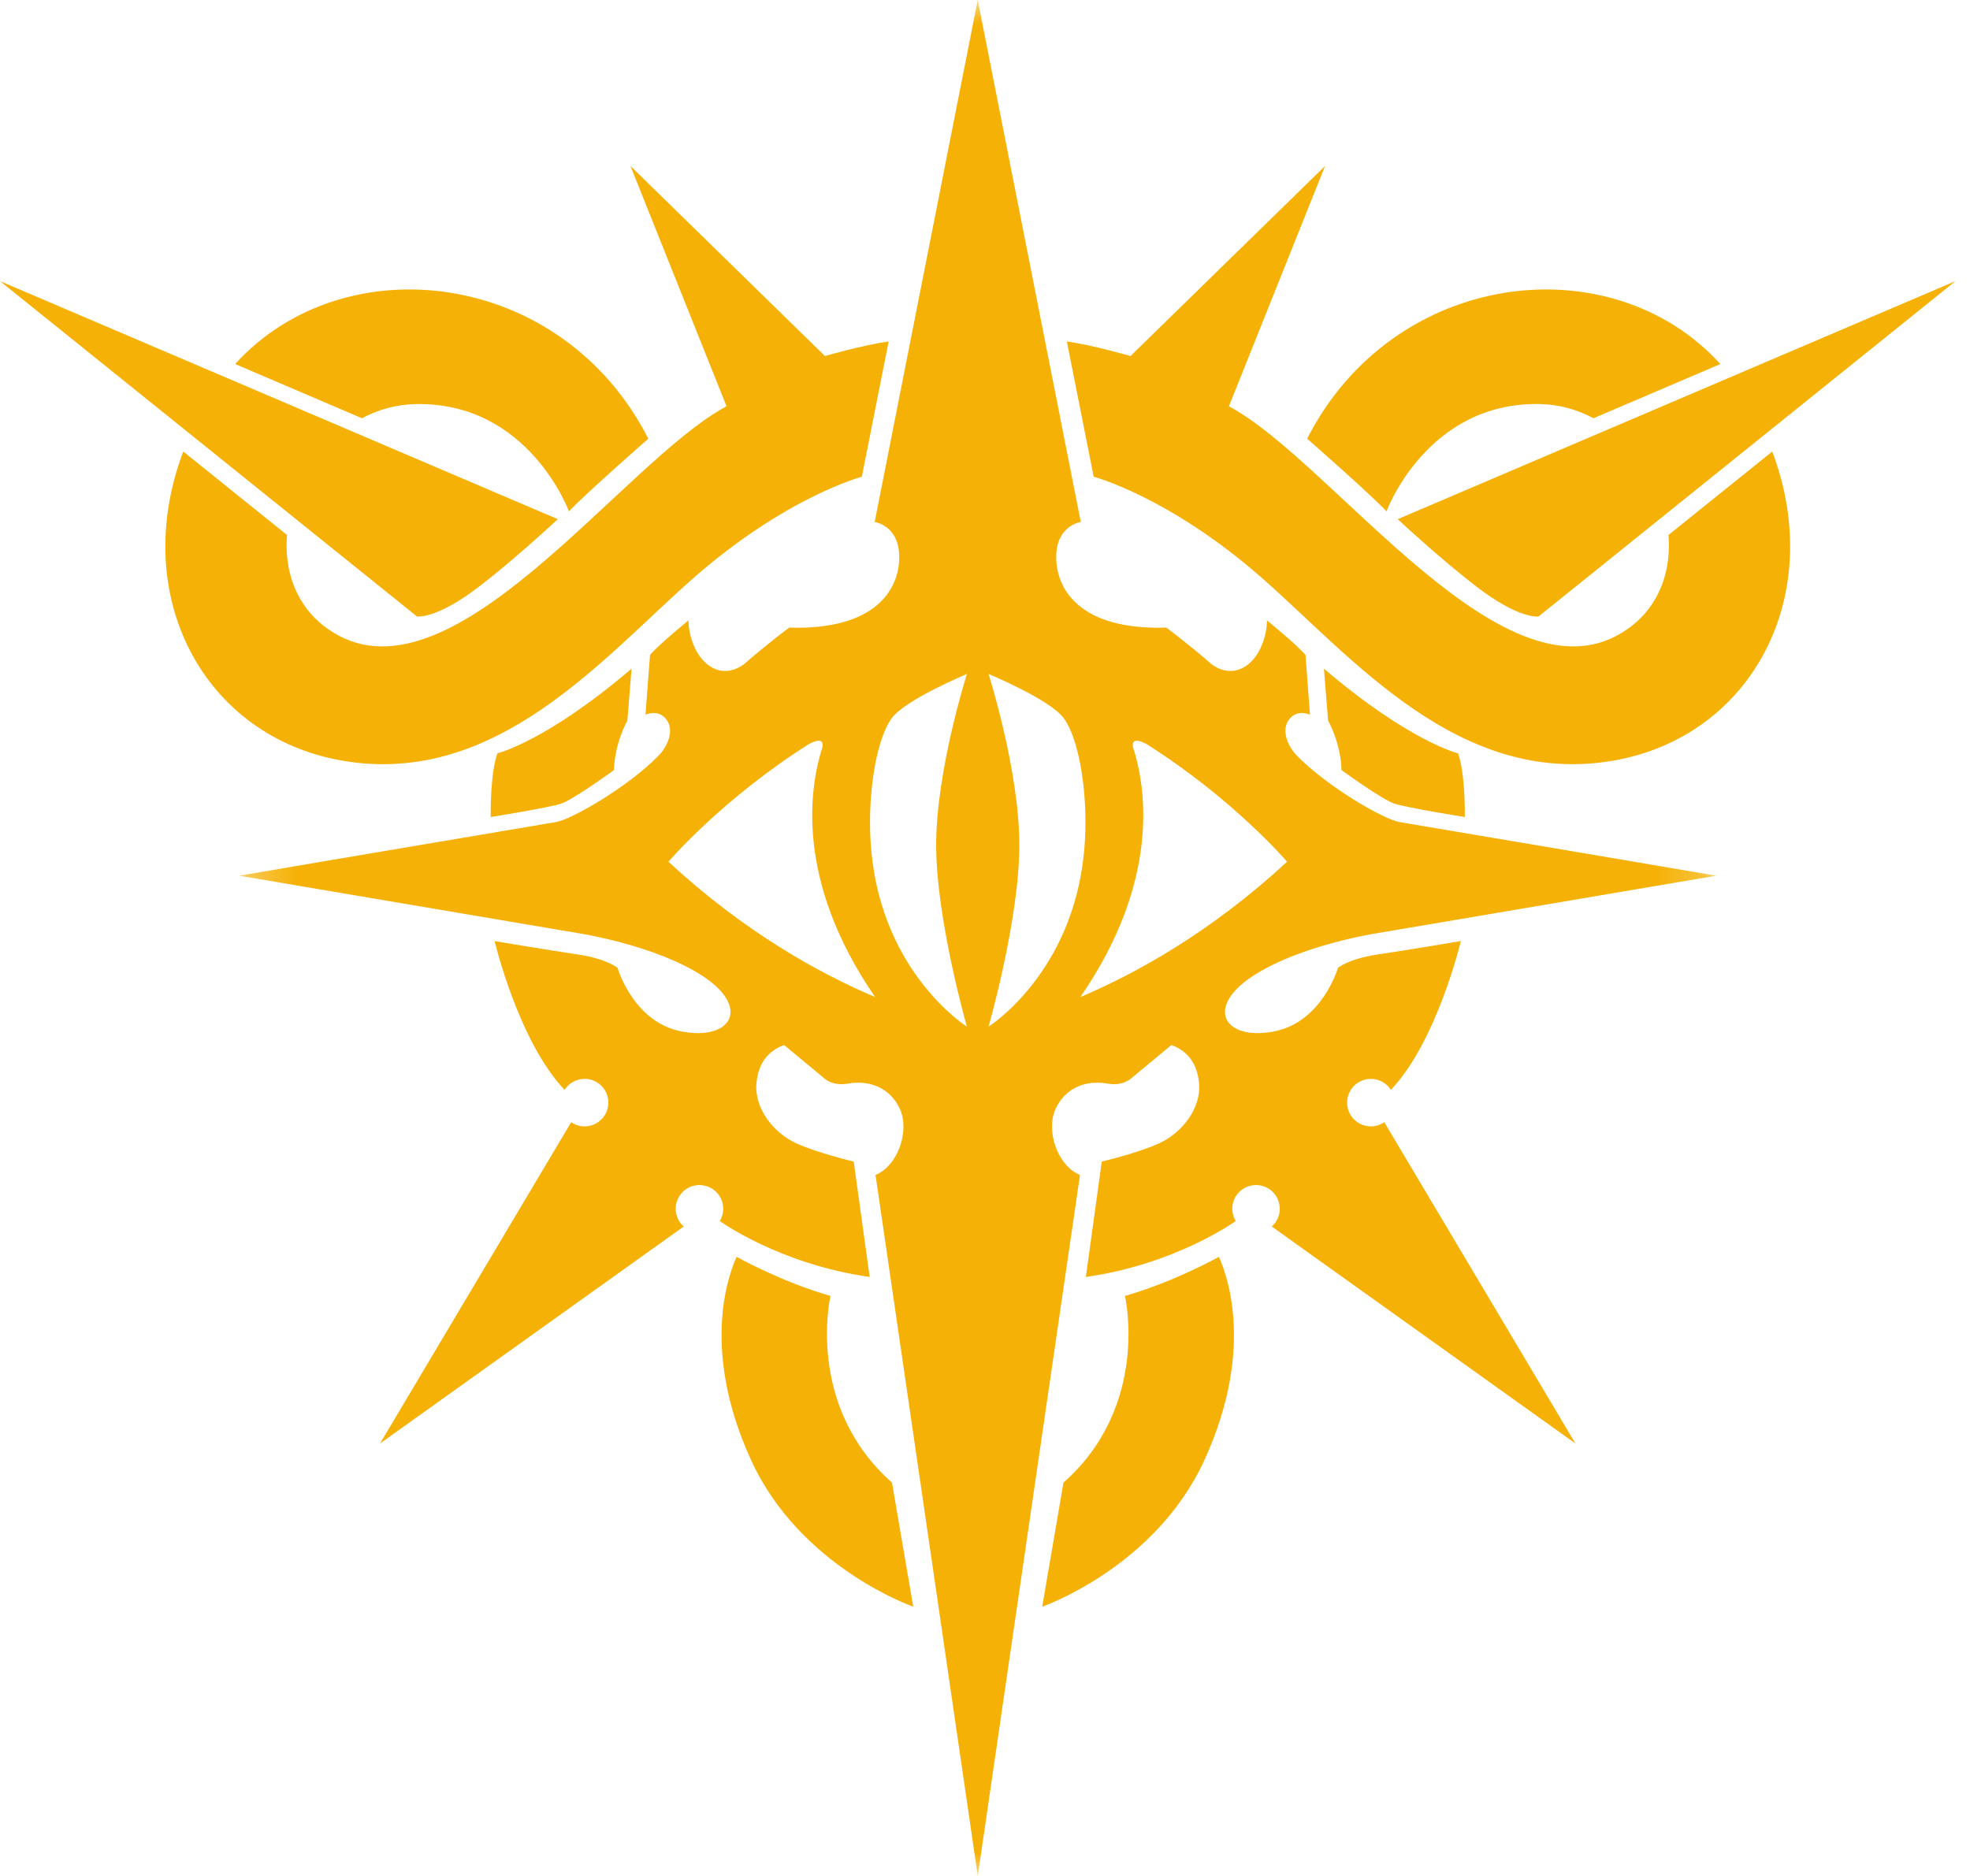
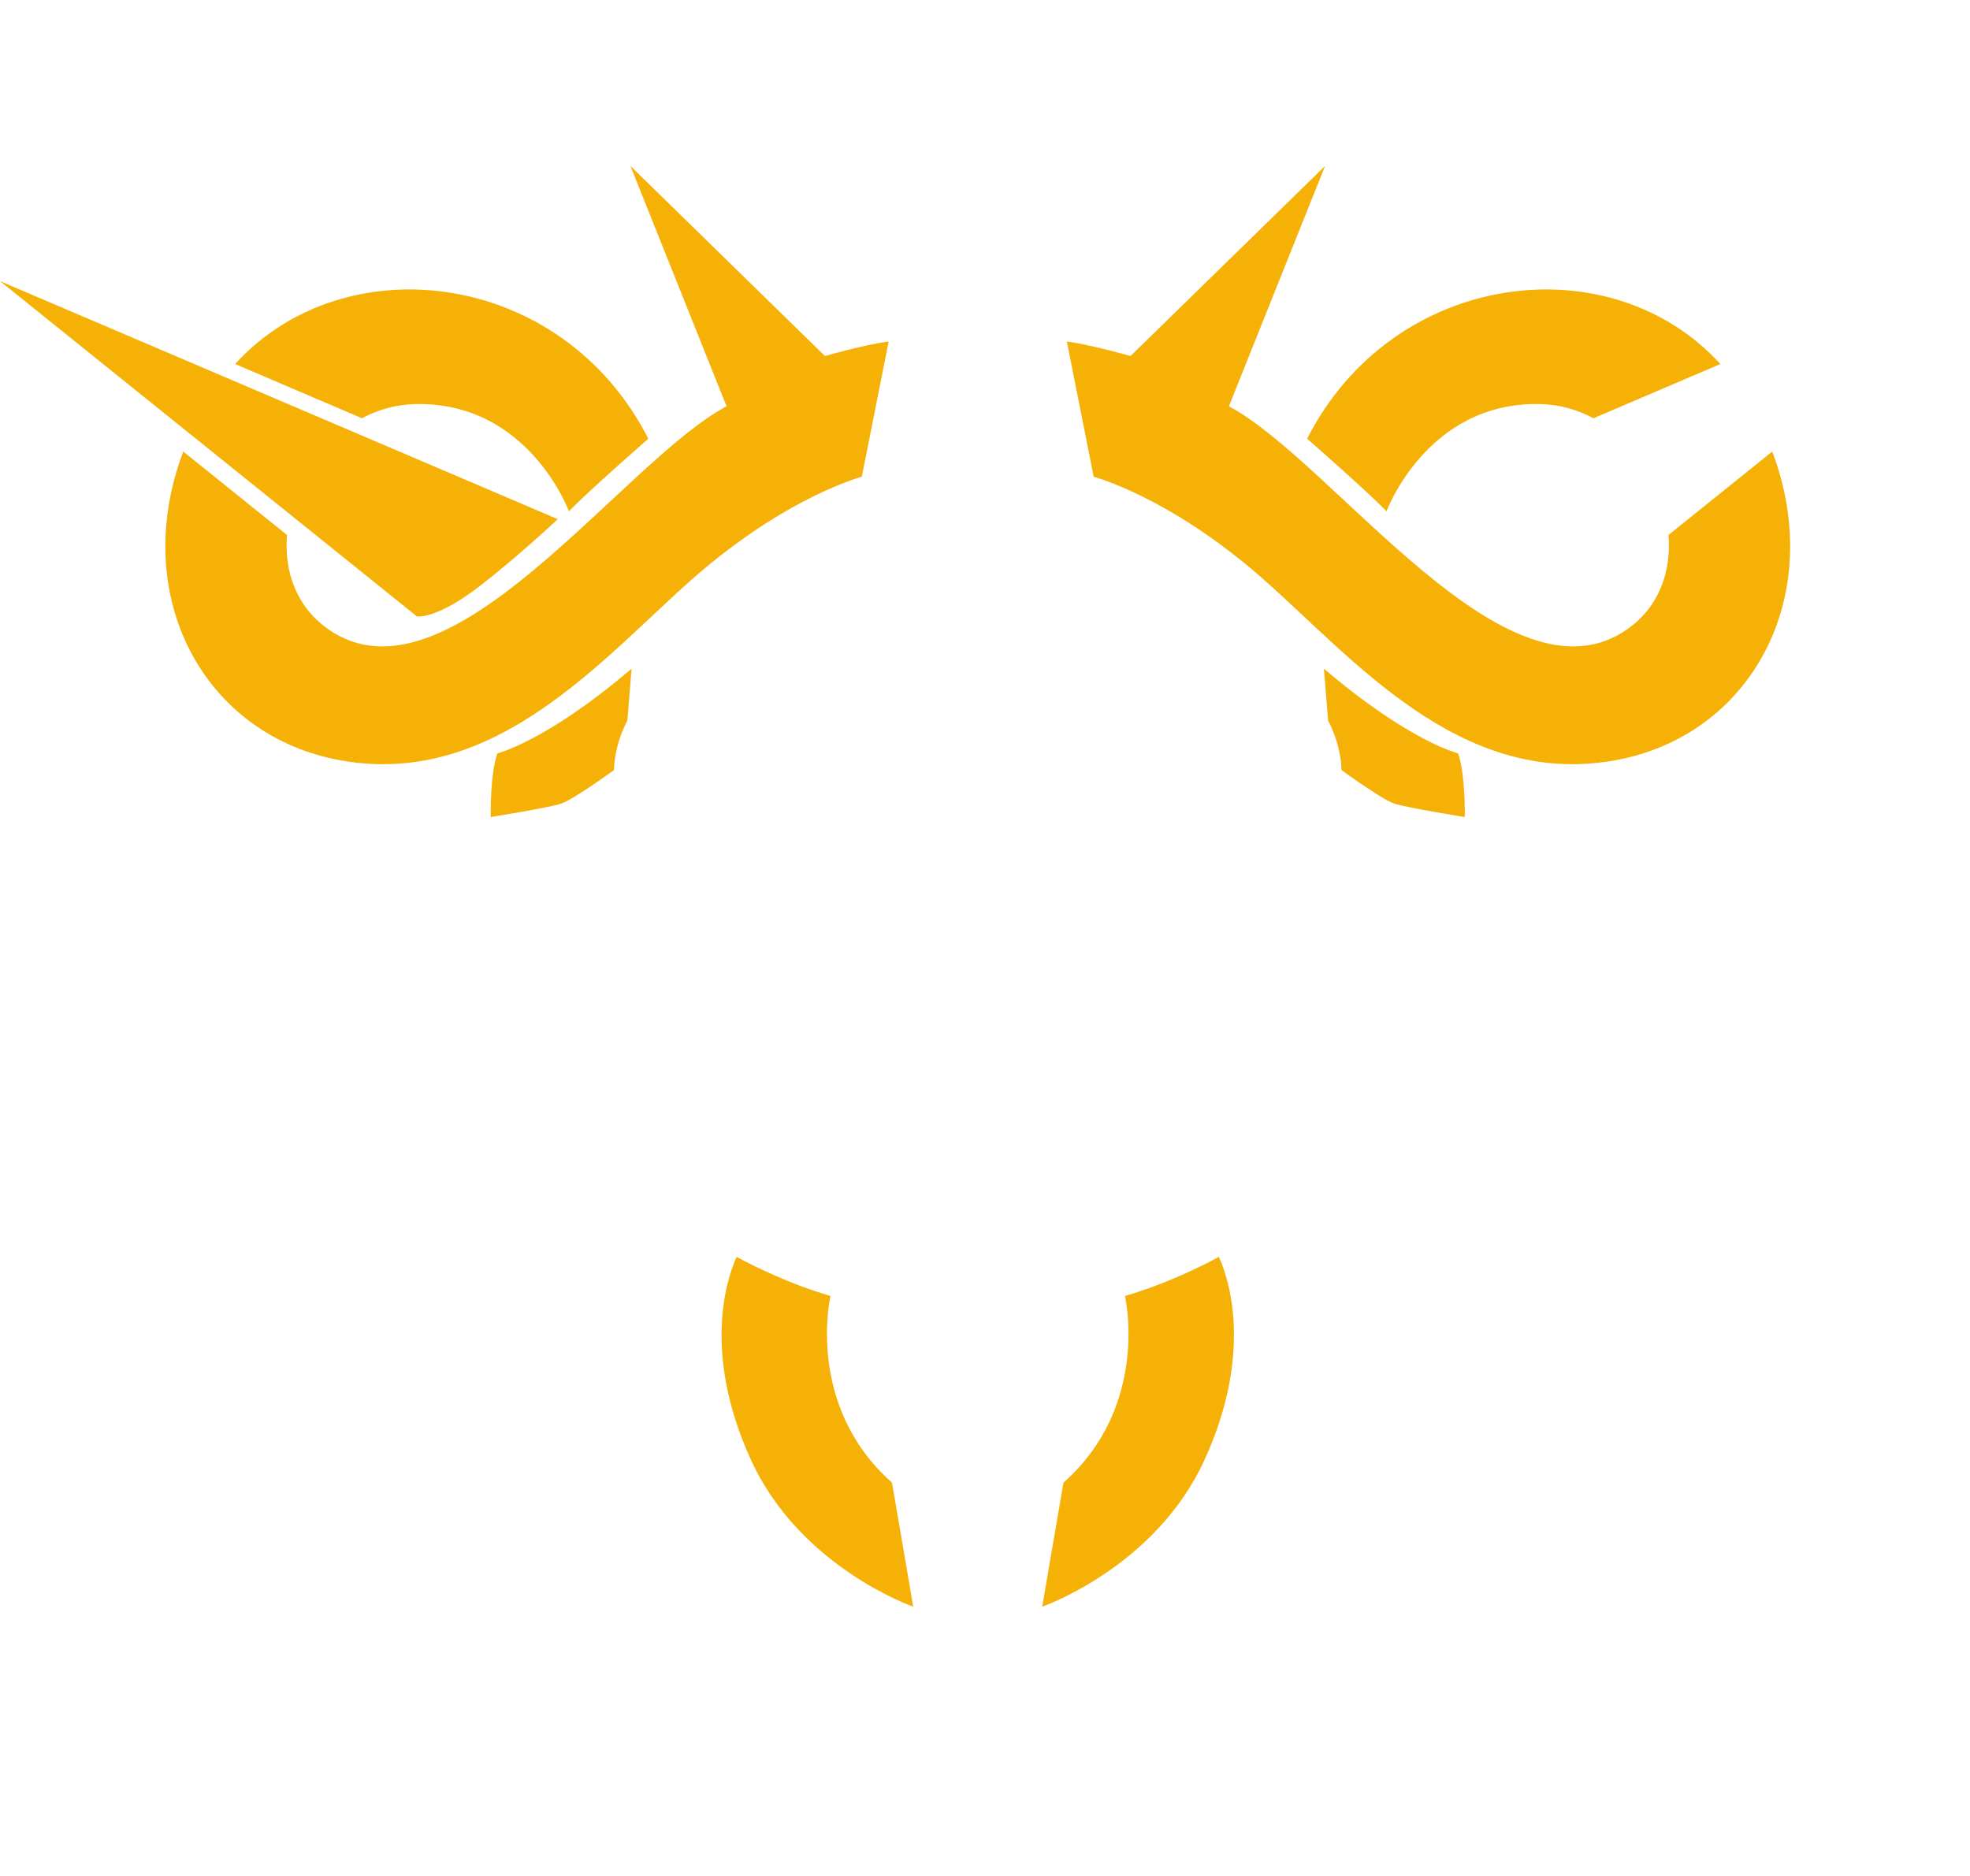
<svg xmlns="http://www.w3.org/2000/svg" xmlns:xlink="http://www.w3.org/1999/xlink" width="42px" height="40px" viewBox="0 0 42 40" version="1.1">
  <title>povelitel buri</title>
  <desc>Created with Sketch.</desc>
  <defs>
    <polygon id="path-1" points="0.3 0 31.791 0 31.791 40 0.3 40" />
  </defs>
  <g id="Page-1" stroke="none" stroke-width="1" fill="none" fill-rule="evenodd">
    <g id="2020-6-30-icons" transform="translate(-40, -1596)">
      <g id="povelitel-buri" transform="translate(40, 1596)">
        <path d="M0,5.994 L11.892,11.07 C11.892,11.07 11.01,11.895 10.224,12.5 C9.294,13.215 8.889,13.144 8.889,13.144 L0,5.994 Z" id="Fill-1" fill="#F5B105" />
        <path d="M17.587,7.591 L13.441,3.539 L15.49,8.663 C13.25,9.855 9.556,15.24 6.983,13.406 C6.311,12.927 6.056,12.175 6.119,11.407 L3.907,9.628 C2.742,12.712 4.349,15.706 7.292,16.218 C10.581,16.79 12.852,14.025 14.775,12.333 C16.753,10.594 18.374,10.165 18.374,10.165 L18.946,7.281 C18.421,7.352 17.587,7.591 17.587,7.591 M8.865,8.616 C11.272,8.568 12.13,10.903 12.13,10.903 C12.487,10.522 13.822,9.354 13.822,9.354 C11.987,5.751 7.352,5.19 5.013,7.762 L7.717,8.918 C8.06,8.734 8.446,8.624 8.865,8.616" id="Fill-3" fill="#F5B105" />
        <path d="M10.462,17.421 C10.462,17.421 10.444,16.51 10.605,16.063 C10.605,16.063 11.641,15.813 13.465,14.258 L13.375,15.366 C13.375,15.366 13.107,15.83 13.089,16.42 C13.089,16.42 12.231,17.046 11.963,17.135 C11.695,17.224 10.462,17.421 10.462,17.421" id="Fill-5" fill="#F5B105" />
        <path d="M15.705,26.799 C15.705,26.799 16.634,27.323 17.706,27.633 C17.706,27.633 17.158,29.968 19.017,31.613 L19.47,34.258 C19.47,34.258 17.063,33.424 16.014,31.136 C14.891,28.685 15.586,27.061 15.705,26.799" id="Fill-7" fill="#F5B105" />
-         <path d="M41.69,5.994 L29.799,11.07 C29.799,11.07 30.681,11.895 31.467,12.5 C32.396,13.215 32.802,13.144 32.802,13.144 L41.69,5.994 Z" id="Fill-9" fill="#F5B105" />
        <path d="M22.745,7.281 L23.317,10.165 C23.317,10.165 24.937,10.593 26.915,12.333 C28.839,14.025 31.11,16.789 34.398,16.218 C37.342,15.706 38.948,12.712 37.784,9.628 L35.572,11.407 C35.634,12.175 35.38,12.927 34.708,13.406 C32.134,15.24 28.44,9.855 26.2,8.663 L28.25,3.539 L24.103,7.591 C24.103,7.591 23.269,7.353 22.745,7.281 M33.973,8.918 L36.678,7.762 C34.338,5.19 29.703,5.751 27.868,9.354 C27.868,9.354 29.203,10.522 29.56,10.903 C29.56,10.903 30.418,8.568 32.826,8.615 C33.244,8.623 33.63,8.734 33.973,8.918" id="Fill-11" fill="#F5B105" />
        <path d="M31.229,17.421 C31.229,17.421 31.246,16.51 31.085,16.063 C31.085,16.063 30.049,15.813 28.226,14.258 L28.315,15.366 C28.315,15.366 28.583,15.83 28.601,16.42 C28.601,16.42 29.459,17.046 29.727,17.135 C29.995,17.224 31.229,17.421 31.229,17.421" id="Fill-13" fill="#F5B105" />
        <path d="M25.986,26.799 C25.986,26.799 25.056,27.323 23.984,27.633 C23.984,27.633 24.532,29.968 22.673,31.613 L22.22,34.258 C22.22,34.258 24.627,33.424 25.676,31.136 C26.8,28.685 26.105,27.061 25.986,26.799" id="Fill-15" fill="#F5B105" />
        <g id="Group-19" transform="translate(4.8, 0)">
          <mask id="mask-2" fill="white">
            <use xlink:href="#path-1" />
          </mask>
          <g id="Clip-18" />
-           <path d="M18.234,21.259 C19.952,18.76 19.63,16.774 19.354,15.926 C19.314,15.676 19.628,15.857 19.628,15.857 C19.627,15.856 19.626,15.854 19.624,15.852 C21.501,17.036 22.64,18.374 22.64,18.374 C21.019,19.875 19.422,20.755 18.234,21.259 M16.276,21.89 C16.276,21.89 16.932,19.602 16.932,18.017 C16.932,16.432 16.276,14.371 16.276,14.371 C16.276,14.371 17.599,14.919 17.885,15.321 C18.225,15.799 18.417,17.027 18.314,18.145 C18.073,20.764 16.276,21.89 16.276,21.89 M15.814,21.89 C15.814,21.89 14.018,20.764 13.776,18.145 C13.674,17.027 13.866,15.799 14.206,15.321 C14.492,14.919 15.814,14.371 15.814,14.371 C15.814,14.371 15.159,16.432 15.159,18.017 C15.159,19.602 15.814,21.89 15.814,21.89 M9.451,18.374 C9.451,18.374 10.59,17.036 12.466,15.852 C12.465,15.854 12.463,15.856 12.463,15.857 C12.463,15.857 12.776,15.676 12.736,15.926 C12.461,16.774 12.138,18.76 13.857,21.259 C12.668,20.755 11.072,19.875 9.451,18.374 M24.427,24.017 C24.147,24.017 23.92,23.79 23.92,23.51 C23.92,23.23 24.147,23.004 24.427,23.004 C24.606,23.004 24.763,23.097 24.853,23.238 C25.836,22.209 26.345,20.066 26.345,20.066 C26.345,20.066 25.213,20.257 24.57,20.352 C23.946,20.445 23.724,20.638 23.724,20.638 C23.724,20.638 23.39,21.806 22.342,21.997 C21.293,22.187 20.888,21.484 21.901,20.817 C22.914,20.15 24.546,19.9 24.546,19.9 L31.791,18.672 C31.791,18.672 26.478,17.769 25.034,17.528 C24.713,17.475 23.5,16.784 22.836,16.099 C22.64,15.884 22.513,15.556 22.687,15.336 C22.866,15.11 23.128,15.24 23.128,15.24 L23.033,13.966 C22.854,13.751 22.21,13.227 22.21,13.227 C22.222,13.358 22.151,13.942 21.758,14.204 C21.422,14.428 21.112,14.226 21.03,14.162 C20.51,13.71 20.066,13.382 20.066,13.382 C18.219,13.441 17.718,12.56 17.718,11.88 C17.718,11.201 18.242,11.13 18.242,11.13 L16.045,0 L13.848,11.13 C13.848,11.13 14.372,11.201 14.372,11.88 C14.372,12.56 13.872,13.441 12.025,13.382 C12.025,13.382 11.581,13.71 11.061,14.162 C10.978,14.226 10.669,14.428 10.333,14.204 C9.94,13.942 9.868,13.358 9.88,13.227 C9.88,13.227 9.236,13.751 9.058,13.966 L8.962,15.24 C8.962,15.24 9.225,15.11 9.404,15.336 C9.577,15.556 9.451,15.884 9.254,16.099 C8.591,16.784 7.378,17.475 7.056,17.528 C5.613,17.769 0.3,18.672 0.3,18.672 L7.544,19.9 C7.544,19.9 9.177,20.15 10.19,20.817 C11.203,21.484 10.798,22.187 9.749,21.997 C8.7,21.806 8.367,20.638 8.367,20.638 C8.367,20.638 8.145,20.445 7.521,20.352 C6.877,20.257 5.745,20.066 5.745,20.066 C5.745,20.066 6.254,22.209 7.237,23.238 C7.327,23.097 7.484,23.004 7.664,23.004 C7.943,23.004 8.17,23.23 8.17,23.51 C8.17,23.79 7.943,24.017 7.664,24.017 C7.558,24.017 7.459,23.984 7.378,23.928 L3.302,30.779 L9.773,26.155 L9.779,26.154 C9.673,26.062 9.606,25.926 9.606,25.774 C9.606,25.494 9.833,25.268 10.112,25.268 C10.392,25.268 10.619,25.494 10.619,25.774 C10.619,25.87 10.592,25.96 10.545,26.036 L10.547,26.036 C10.547,26.036 11.81,26.954 13.741,27.228 L13.401,24.767 C13.401,24.767 12.633,24.588 12.168,24.374 C11.703,24.16 11.274,23.641 11.328,23.087 C11.382,22.533 11.721,22.354 11.918,22.283 L12.758,22.98 C12.758,22.98 12.934,23.166 13.276,23.105 C13.776,23.016 14.193,23.227 14.384,23.641 C14.599,24.106 14.348,24.856 13.866,25.053 L16.046,40 L18.225,25.053 C17.742,24.856 17.492,24.106 17.706,23.641 C17.897,23.227 18.314,23.016 18.814,23.105 C19.156,23.166 19.333,22.98 19.333,22.98 L20.173,22.283 C20.37,22.354 20.709,22.533 20.763,23.087 C20.816,23.641 20.387,24.16 19.923,24.374 C19.458,24.588 18.69,24.767 18.69,24.767 L18.35,27.228 C20.28,26.954 21.543,26.036 21.543,26.036 L21.546,26.036 C21.499,25.96 21.472,25.87 21.472,25.774 C21.472,25.494 21.698,25.268 21.978,25.268 C22.258,25.268 22.484,25.494 22.484,25.774 C22.484,25.926 22.418,26.062 22.312,26.154 L22.318,26.155 L28.788,30.779 L24.713,23.928 C24.632,23.984 24.533,24.017 24.427,24.017" id="Fill-17" fill="#F5B105" mask="url(#mask-2)" />
        </g>
      </g>
    </g>
  </g>
</svg>